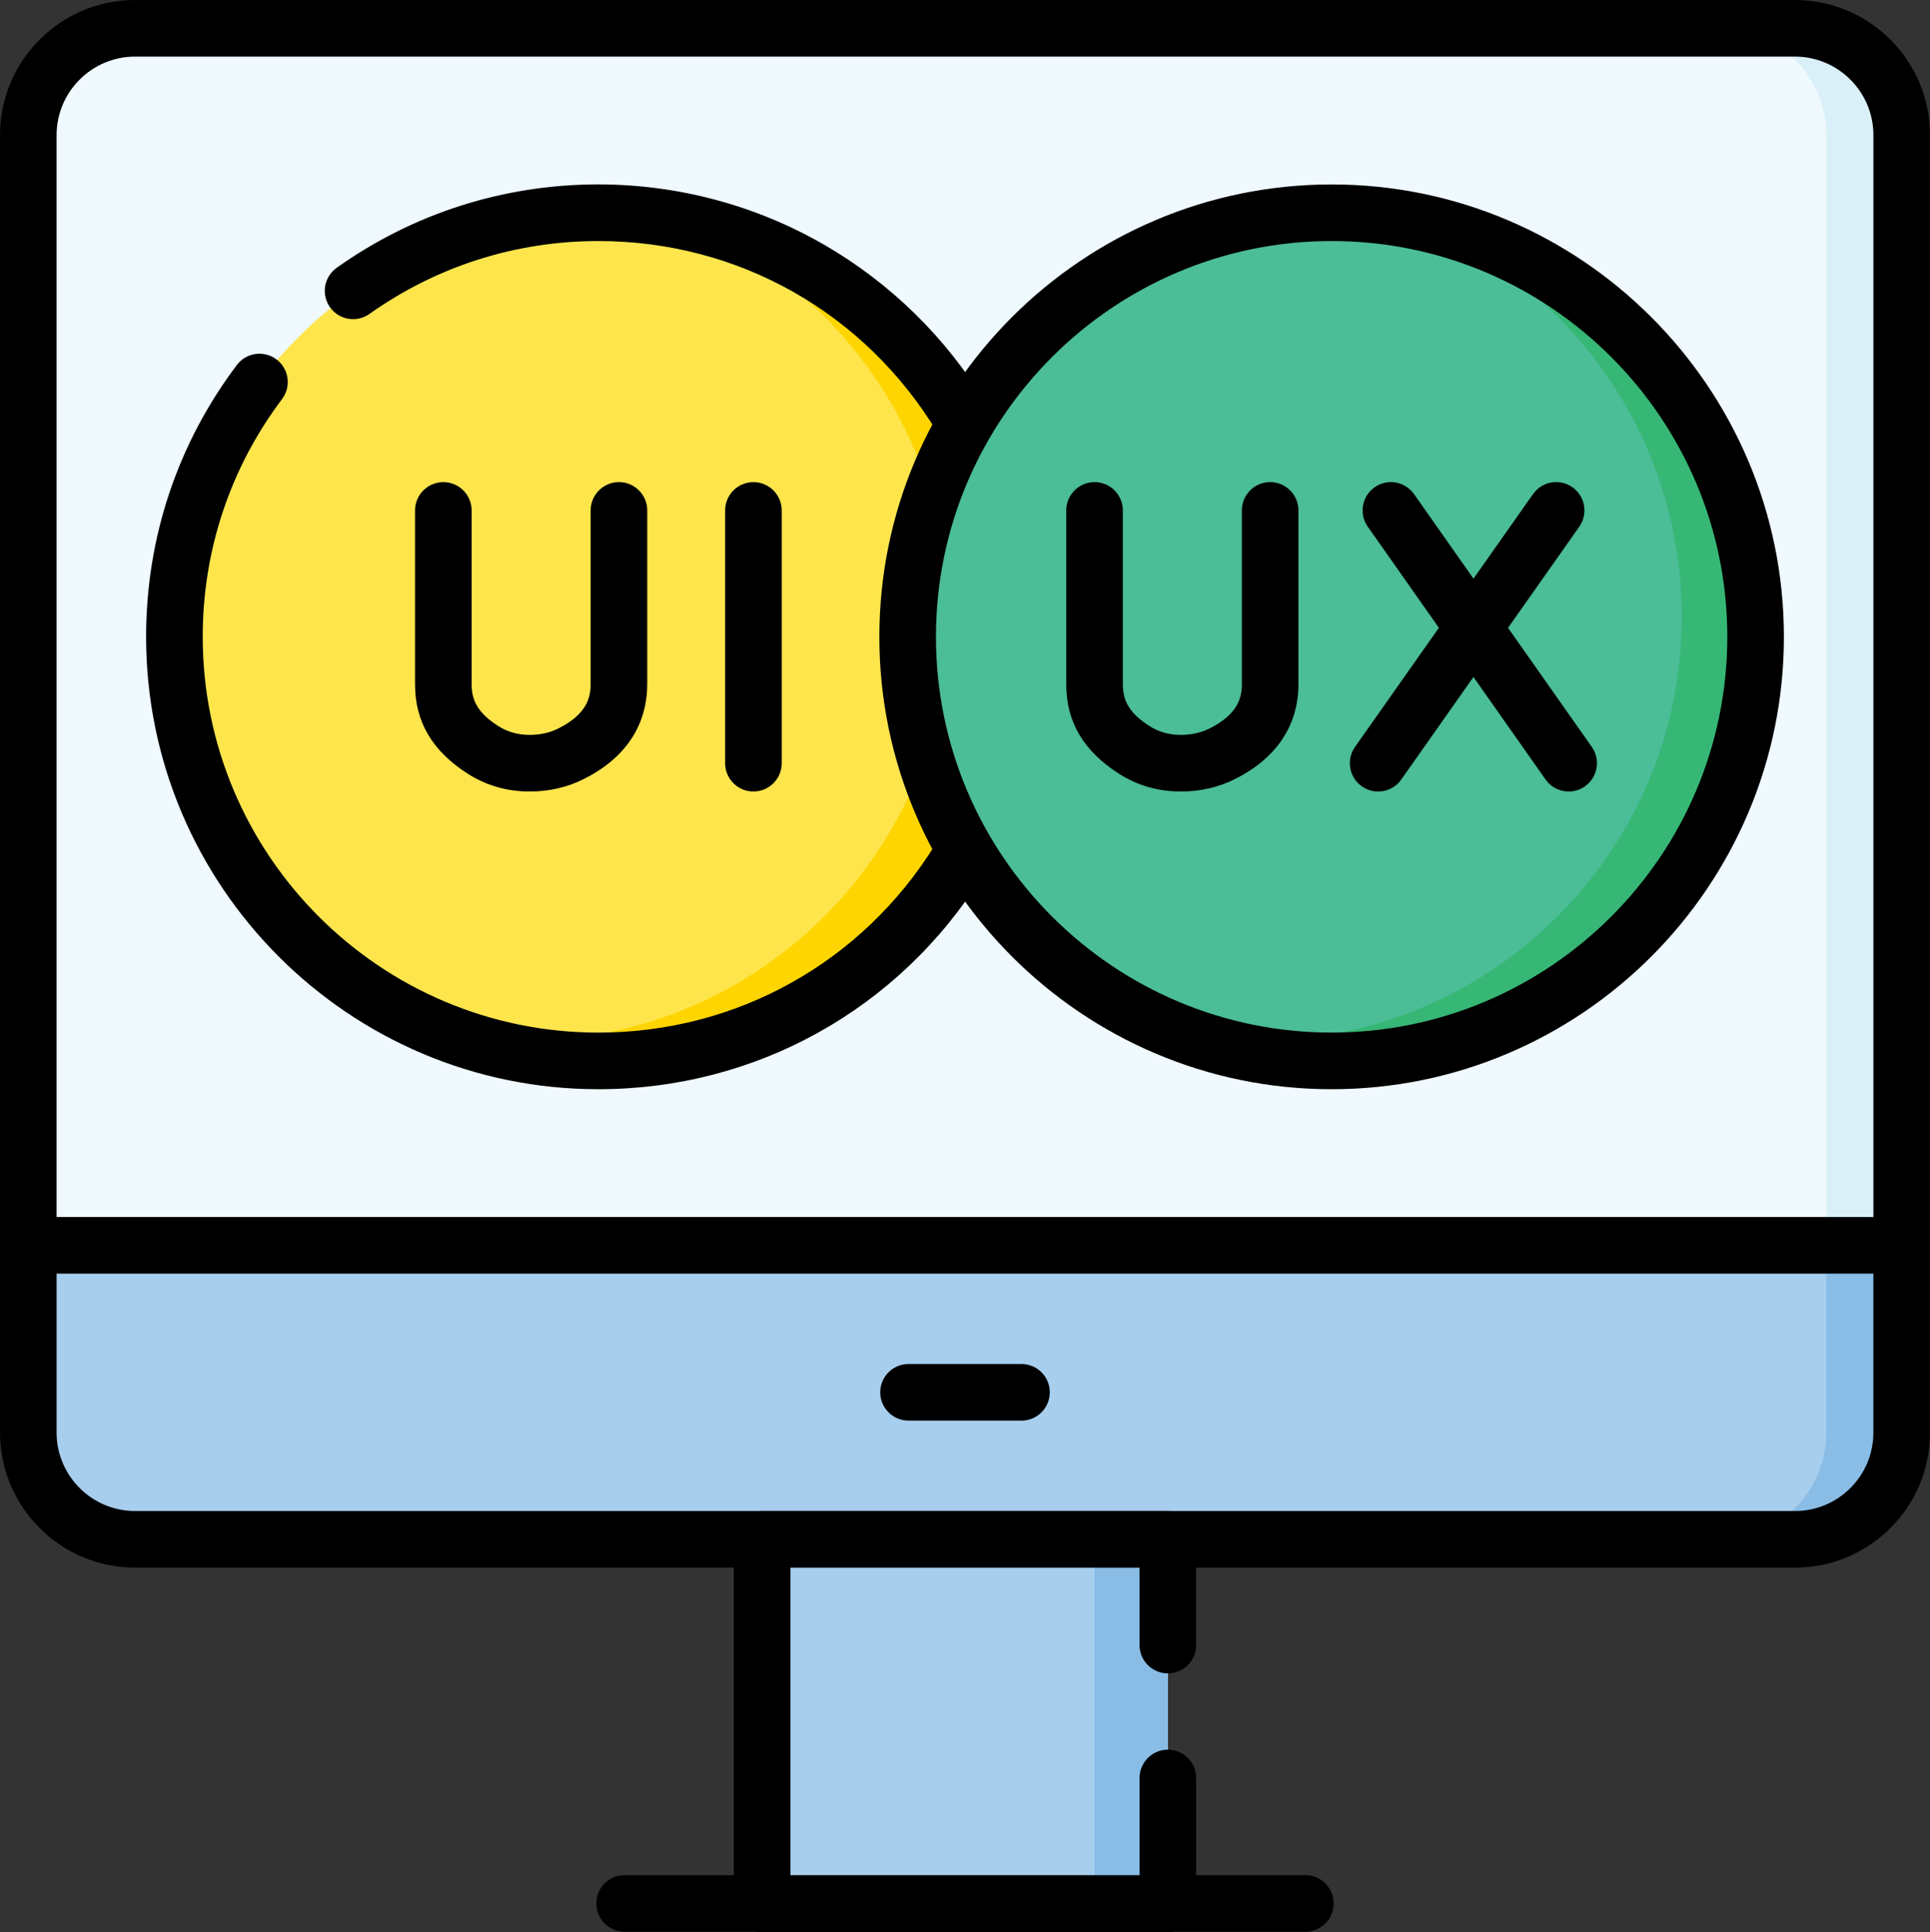
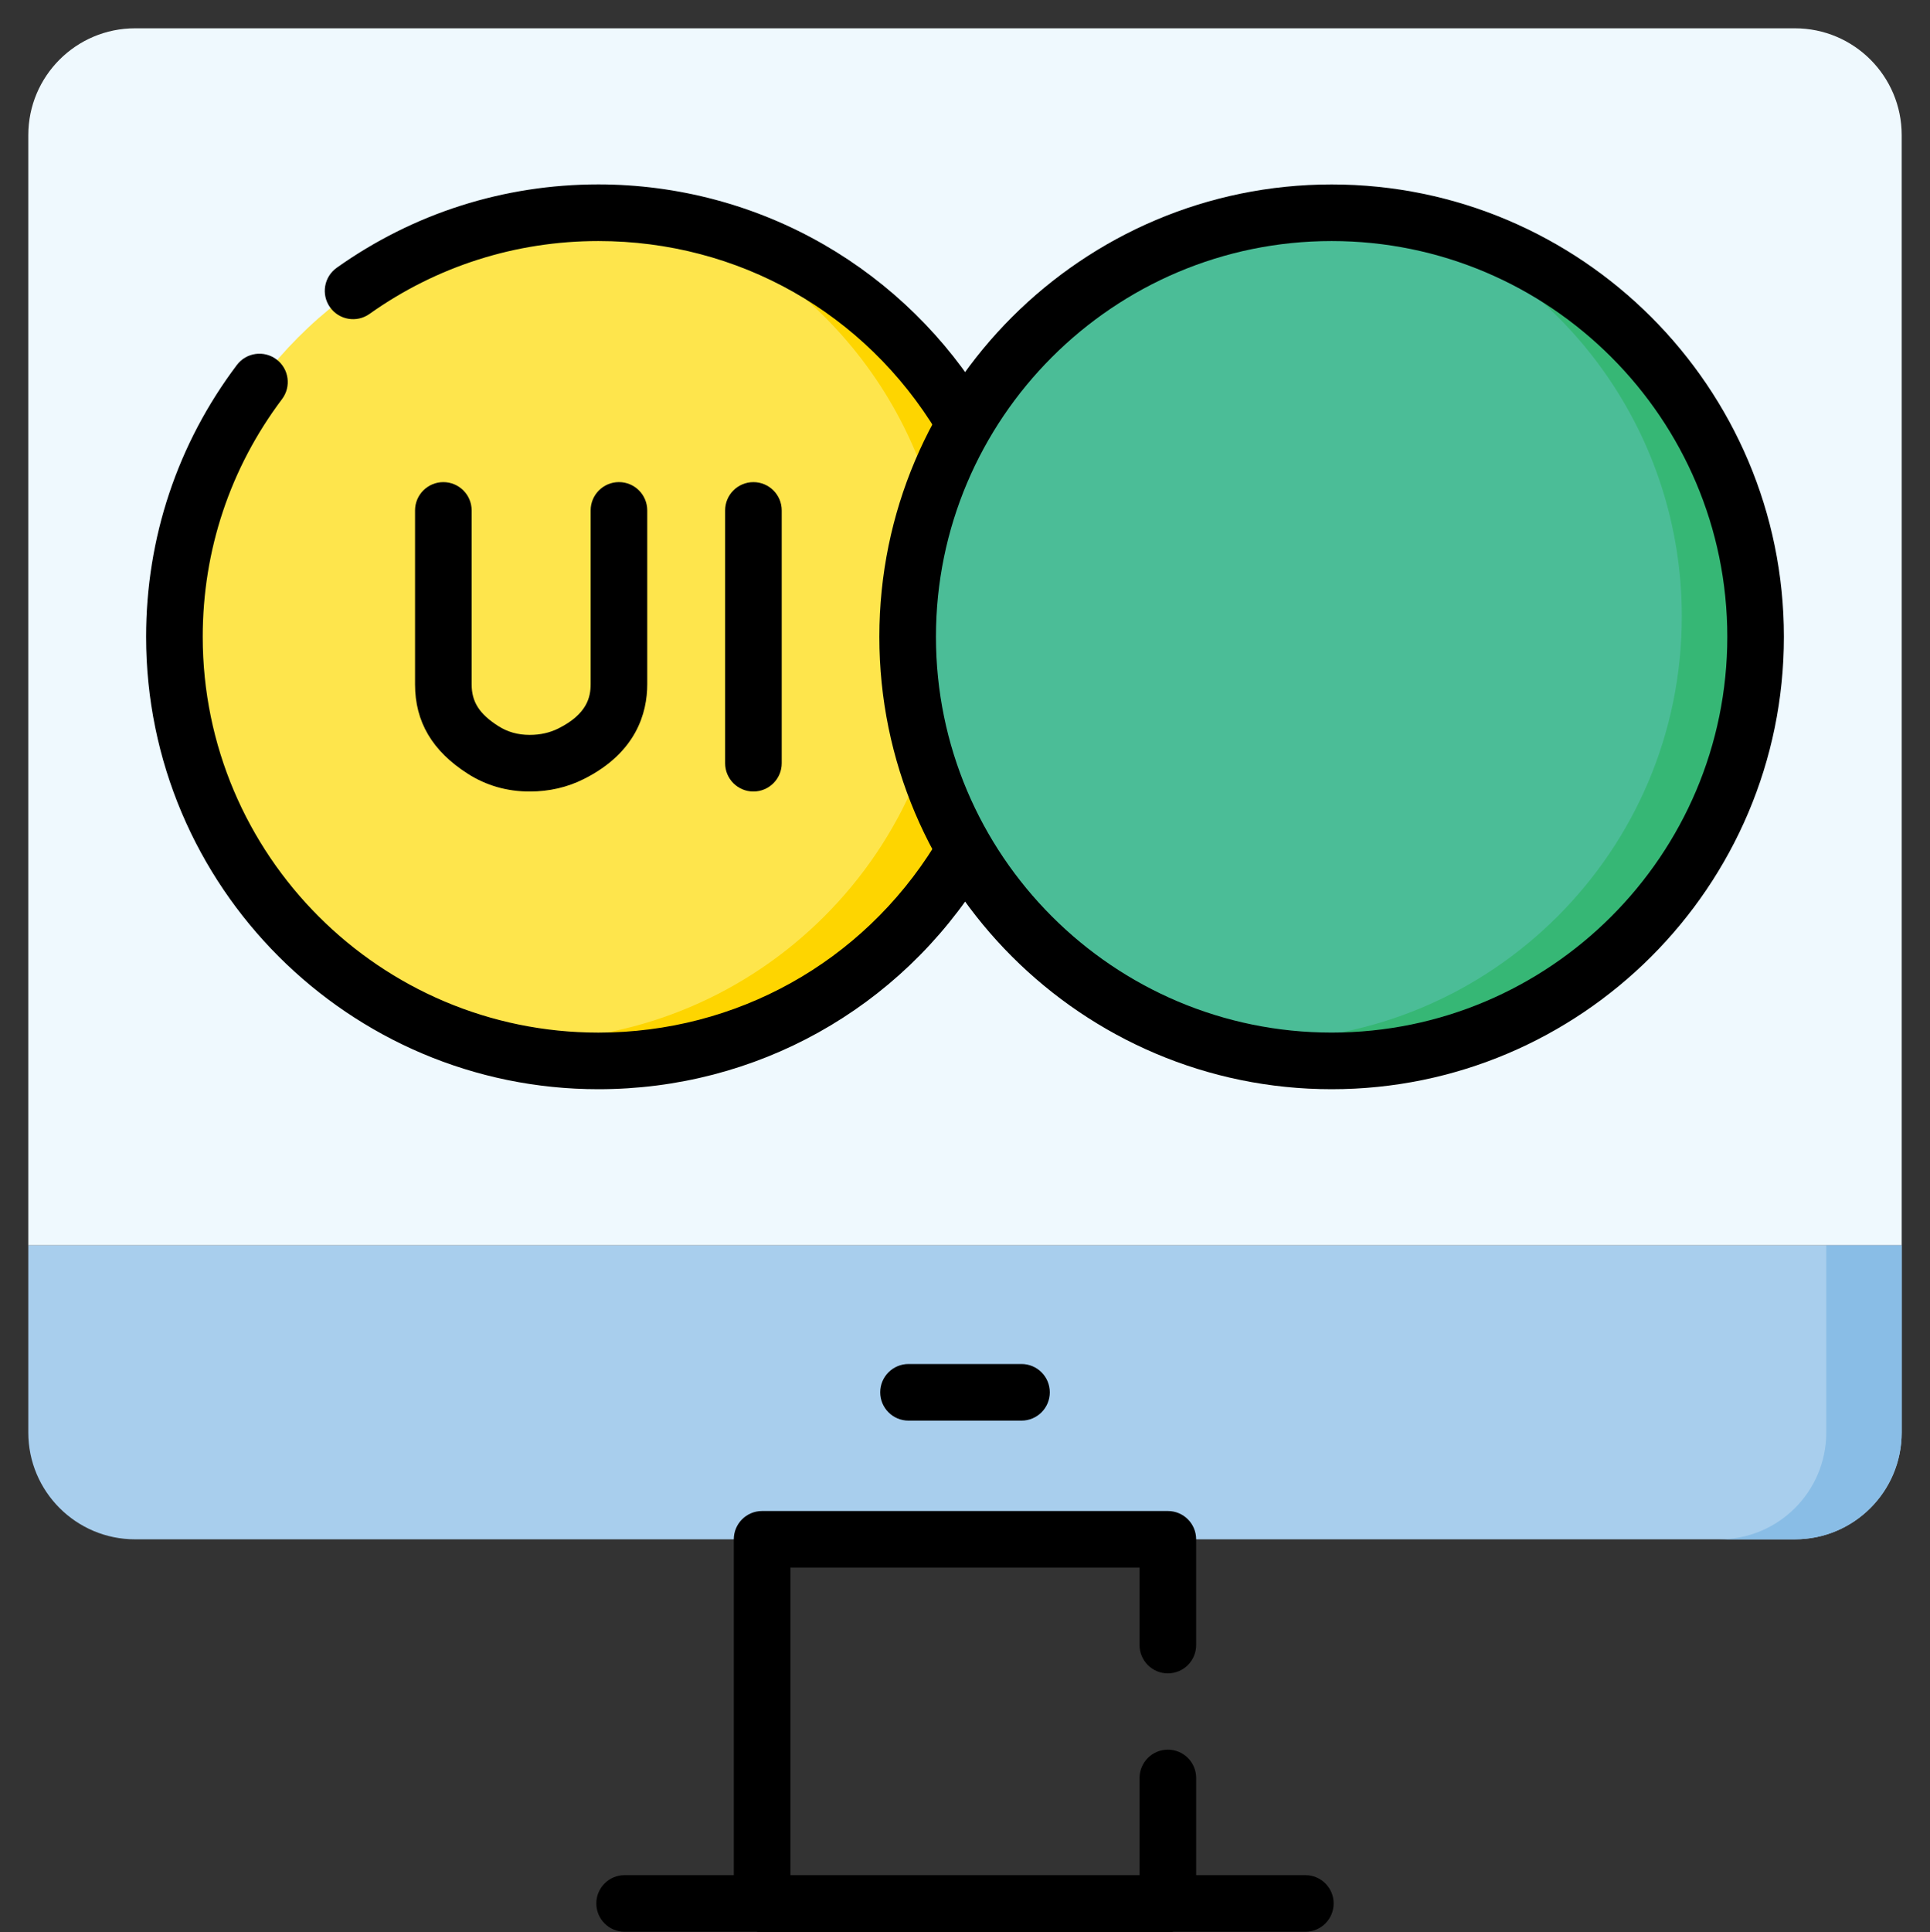
<svg xmlns="http://www.w3.org/2000/svg" version="1.1" id="Layer_1" x="0px" y="0px" width="80px" height="80.078px" viewBox="0 0 80 80.078" style="enable-background:new 0 0 80 80.078;" xml:space="preserve">
  <rect x="0" y="0" width="80" height="80.078" fill="#333333" stroke="none" />
  <style type="text/css">
	.st0{fill:#EFF9FE;}
	.st1{fill:#D9F0F8;}
	.st2{fill:#A8CEED;}
	.st3{fill:#89BDE6;}
	.st4{fill:#FEE54C;}
	.st5{fill:#FED500;}
	.st6{fill:#4BBD97;}
	.st7{fill:#36B775;}
</style>
  <g>
    <path class="st0" d="M78.827,51.608H1.173V5.599c0-2.445,1.982-4.426,4.426-4.426h68.802c2.445,0,4.426,1.982,4.426,4.426   L78.827,51.608L78.827,51.608z" />
  </g>
  <g>
-     <path class="st1" d="M78.826,5.599v46.009h-3.122V5.599c0-2.445-1.983-4.426-4.426-4.426H74.4   C76.845,1.173,78.826,3.154,78.826,5.599z" />
-   </g>
+     </g>
  <g>
    <path class="st2" d="M74.401,63.791H5.599c-2.445,0-4.426-1.982-4.426-4.426v-7.757h77.654v7.757   C78.827,61.809,76.845,63.791,74.401,63.791z" />
  </g>
  <g>
    <path class="st3" d="M78.826,51.608v7.756c0,2.445-1.981,4.426-4.426,4.426h-3.125c2.445,0,4.426-1.981,4.426-4.426v-7.756H78.826z   " />
  </g>
  <g>
-     <path class="st2" d="M31.591,63.791h16.818v15.115H31.591V63.791z" />
-   </g>
+     </g>
  <g>
-     <path class="st3" d="M45.37,63.791h3.039v15.115H45.37V63.791z" />
-   </g>
+     </g>
  <g>
    <circle class="st4" cx="24.803" cy="26.39" r="17.574" />
  </g>
  <g>
    <path class="st5" d="M42.378,26.391c0,9.706-7.868,17.574-17.574,17.574c-2.178,0-4.262-0.395-6.187-1.122   c1.032,0.185,2.079,0.279,3.128,0.278c9.706,0,17.574-7.868,17.574-17.574c0-7.528-4.734-13.951-11.387-16.453   C36.145,10.569,42.378,17.752,42.378,26.391z" />
  </g>
  <g>
    <circle class="st6" cx="55.197" cy="26.39" r="17.574" />
  </g>
  <g>
    <path class="st7" d="M72.77,26.391c0,9.706-7.868,17.574-17.574,17.574c-2.178,0-4.264-0.397-6.189-1.123   c1.033,0.187,2.081,0.28,3.131,0.28c9.706,0,17.574-7.868,17.574-17.574c0-7.528-4.733-13.949-11.386-16.451   C66.539,10.571,72.77,17.753,72.77,26.391L72.77,26.391z" />
  </g>
  <g>
-     <path d="M74.401,64.964H5.599C2.512,64.964,0,62.452,0,59.365v-7.757c0-0.006,0-0.013,0-0.019V5.599C0,2.512,2.512,0,5.599,0   h68.801C77.488,0,80,2.512,80,5.599v46.009c0,0.009,0,0.018,0,0.027v7.73c0,1.495-0.582,2.902-1.64,3.959   C77.302,64.381,75.896,64.964,74.401,64.964z M2.346,52.781v6.584c0,1.794,1.459,3.253,3.253,3.253h68.801   c0.869,0,1.686-0.338,2.3-0.953c0.614-0.614,0.953-1.431,0.953-2.3v-6.584H2.346z M2.346,50.435h75.308l0-44.836   c0-1.794-1.459-3.253-3.253-3.253H5.599c-1.794,0-3.253,1.459-3.253,3.253V50.435z" />
-   </g>
+     </g>
  <g>
    <path d="M48.409,80.078H31.591c-0.082,0-0.162-0.008-0.239-0.024h-5.461c-0.648,0-1.173-0.525-1.173-1.173s0.525-1.173,1.173-1.173   h4.526V63.791c0-0.648,0.525-1.173,1.173-1.173h16.818c0.648,0,1.173,0.525,1.173,1.173v4.382c0,0.648-0.525,1.173-1.173,1.173   c-0.648,0-1.173-0.525-1.173-1.173v-3.209H32.764v12.744h14.472v-4.027c0-0.648,0.525-1.173,1.173-1.173   c0.648,0,1.173,0.525,1.173,1.173v4.027h4.526c0.648,0,1.173,0.525,1.173,1.173s-0.525,1.173-1.173,1.173h-5.461   C48.57,80.07,48.49,80.078,48.409,80.078z M42.342,58.872h-4.683c-0.648,0-1.173-0.525-1.173-1.173s0.525-1.173,1.173-1.173h4.683   c0.648,0,1.173,0.525,1.173,1.173S42.989,58.872,42.342,58.872z M24.803,45.138c-10.337,0-18.747-8.41-18.747-18.747   c0-4.101,1.3-7.997,3.761-11.265c0.39-0.518,1.125-0.621,1.643-0.232c0.518,0.39,0.621,1.125,0.232,1.643   c-2.152,2.858-3.289,6.266-3.289,9.854c0,9.044,7.358,16.401,16.401,16.401c5.712,0,10.924-2.9,13.942-7.759   c0.342-0.55,1.065-0.719,1.615-0.377c0.55,0.342,0.719,1.065,0.377,1.615C37.288,41.823,31.332,45.138,24.803,45.138z    M31.23,32.801c-0.648,0-1.173-0.525-1.173-1.173V21.153c0-0.648,0.525-1.173,1.173-1.173s1.173,0.525,1.173,1.173v10.476   C32.403,32.276,31.877,32.801,31.23,32.801z M39.863,18.499c-0.397,0-0.785-0.202-1.005-0.567c-3-4.973-8.254-7.943-14.055-7.943   c-3.425,0-6.706,1.045-9.488,3.021c-0.528,0.375-1.26,0.251-1.636-0.277c-0.375-0.528-0.251-1.26,0.277-1.636   c3.181-2.26,6.932-3.455,10.847-3.455c3.289,0,6.525,0.864,9.359,2.5c2.748,1.586,5.066,3.86,6.705,6.577   c0.335,0.555,0.156,1.276-0.399,1.61C40.279,18.444,40.07,18.499,39.863,18.499z" />
  </g>
  <g>
    <path d="M21.957,32.801c-0.003,0-0.005,0-0.007,0c-0.936-0.001-1.798-0.249-2.561-0.737c-1.47-0.939-2.185-2.151-2.185-3.703   v-7.208c0-0.648,0.525-1.173,1.173-1.173s1.173,0.525,1.173,1.173v7.208c0,0.726,0.319,1.226,1.102,1.726   c0.386,0.247,0.812,0.367,1.301,0.368c0.001,0,0.003,0,0.004,0c0.438,0,0.84-0.091,1.197-0.271c1.178-0.593,1.329-1.29,1.329-1.831   v-7.201c0-0.648,0.525-1.173,1.173-1.173s1.173,0.525,1.173,1.173v7.201c0,1.189-0.454,2.836-2.62,3.926   C23.522,32.626,22.764,32.801,21.957,32.801z" />
  </g>
  <g>
    <path d="M55.197,45.138c-10.337,0-18.747-8.41-18.747-18.747c0-10.337,8.41-18.747,18.747-18.747s18.747,8.41,18.747,18.747   C73.944,36.728,65.534,45.138,55.197,45.138z M55.197,9.989c-9.044,0-16.401,7.358-16.401,16.401   c0,9.044,7.358,16.401,16.401,16.401s16.401-7.358,16.401-16.401C71.598,17.347,64.24,9.989,55.197,9.989z" />
  </g>
  <g>
-     <path d="M65.024,32.801c-0.369,0-0.732-0.174-0.96-0.498l-2.988-4.247l-2.992,4.248c-0.373,0.53-1.104,0.657-1.634,0.283   c-0.53-0.373-0.656-1.105-0.283-1.635l3.476-4.935l-2.948-4.19c-0.373-0.53-0.245-1.262,0.284-1.634   c0.53-0.373,1.262-0.245,1.634,0.284l2.464,3.503l2.468-3.504c0.373-0.53,1.104-0.657,1.634-0.283   c0.53,0.373,0.656,1.105,0.283,1.635l-2.952,4.191l3.471,4.934c0.373,0.53,0.245,1.262-0.284,1.634   C65.493,32.732,65.257,32.801,65.024,32.801z M48.95,32.801c-0.003,0-0.005,0-0.007,0c-0.936-0.001-1.798-0.249-2.561-0.737   c-1.47-0.939-2.185-2.15-2.185-3.703v-7.208c0-0.648,0.525-1.173,1.173-1.173s1.173,0.525,1.173,1.173v7.208   c0,0.726,0.319,1.226,1.102,1.726c0.386,0.247,0.812,0.367,1.301,0.368c0.002,0,0.003,0,0.004,0c0.438,0,0.84-0.091,1.197-0.271   c1.178-0.593,1.329-1.29,1.329-1.831v-7.201c0-0.648,0.525-1.173,1.173-1.173s1.173,0.525,1.173,1.173v7.201   c0,1.189-0.455,2.836-2.62,3.926C50.516,32.626,49.758,32.801,48.95,32.801z" />
-   </g>
+     </g>
</svg>